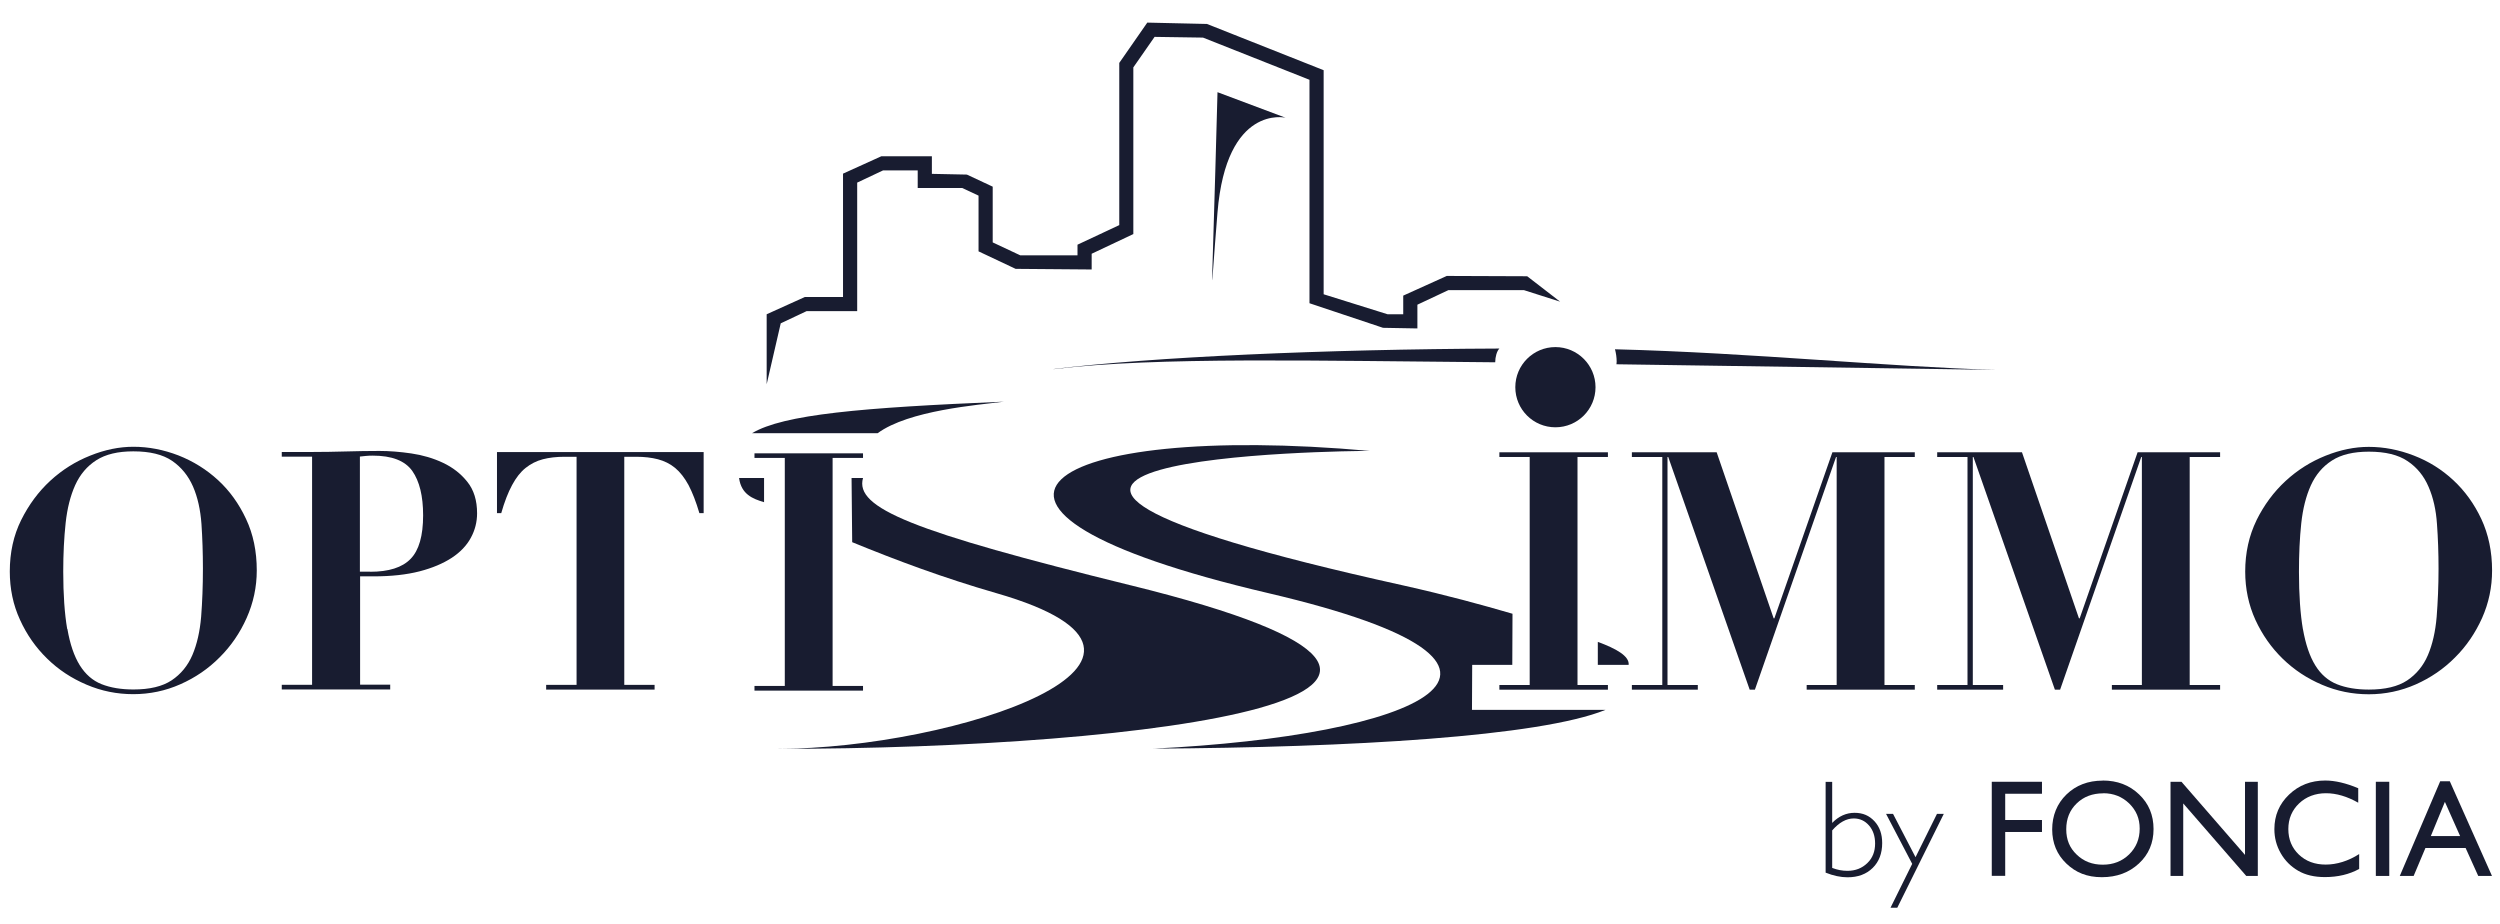
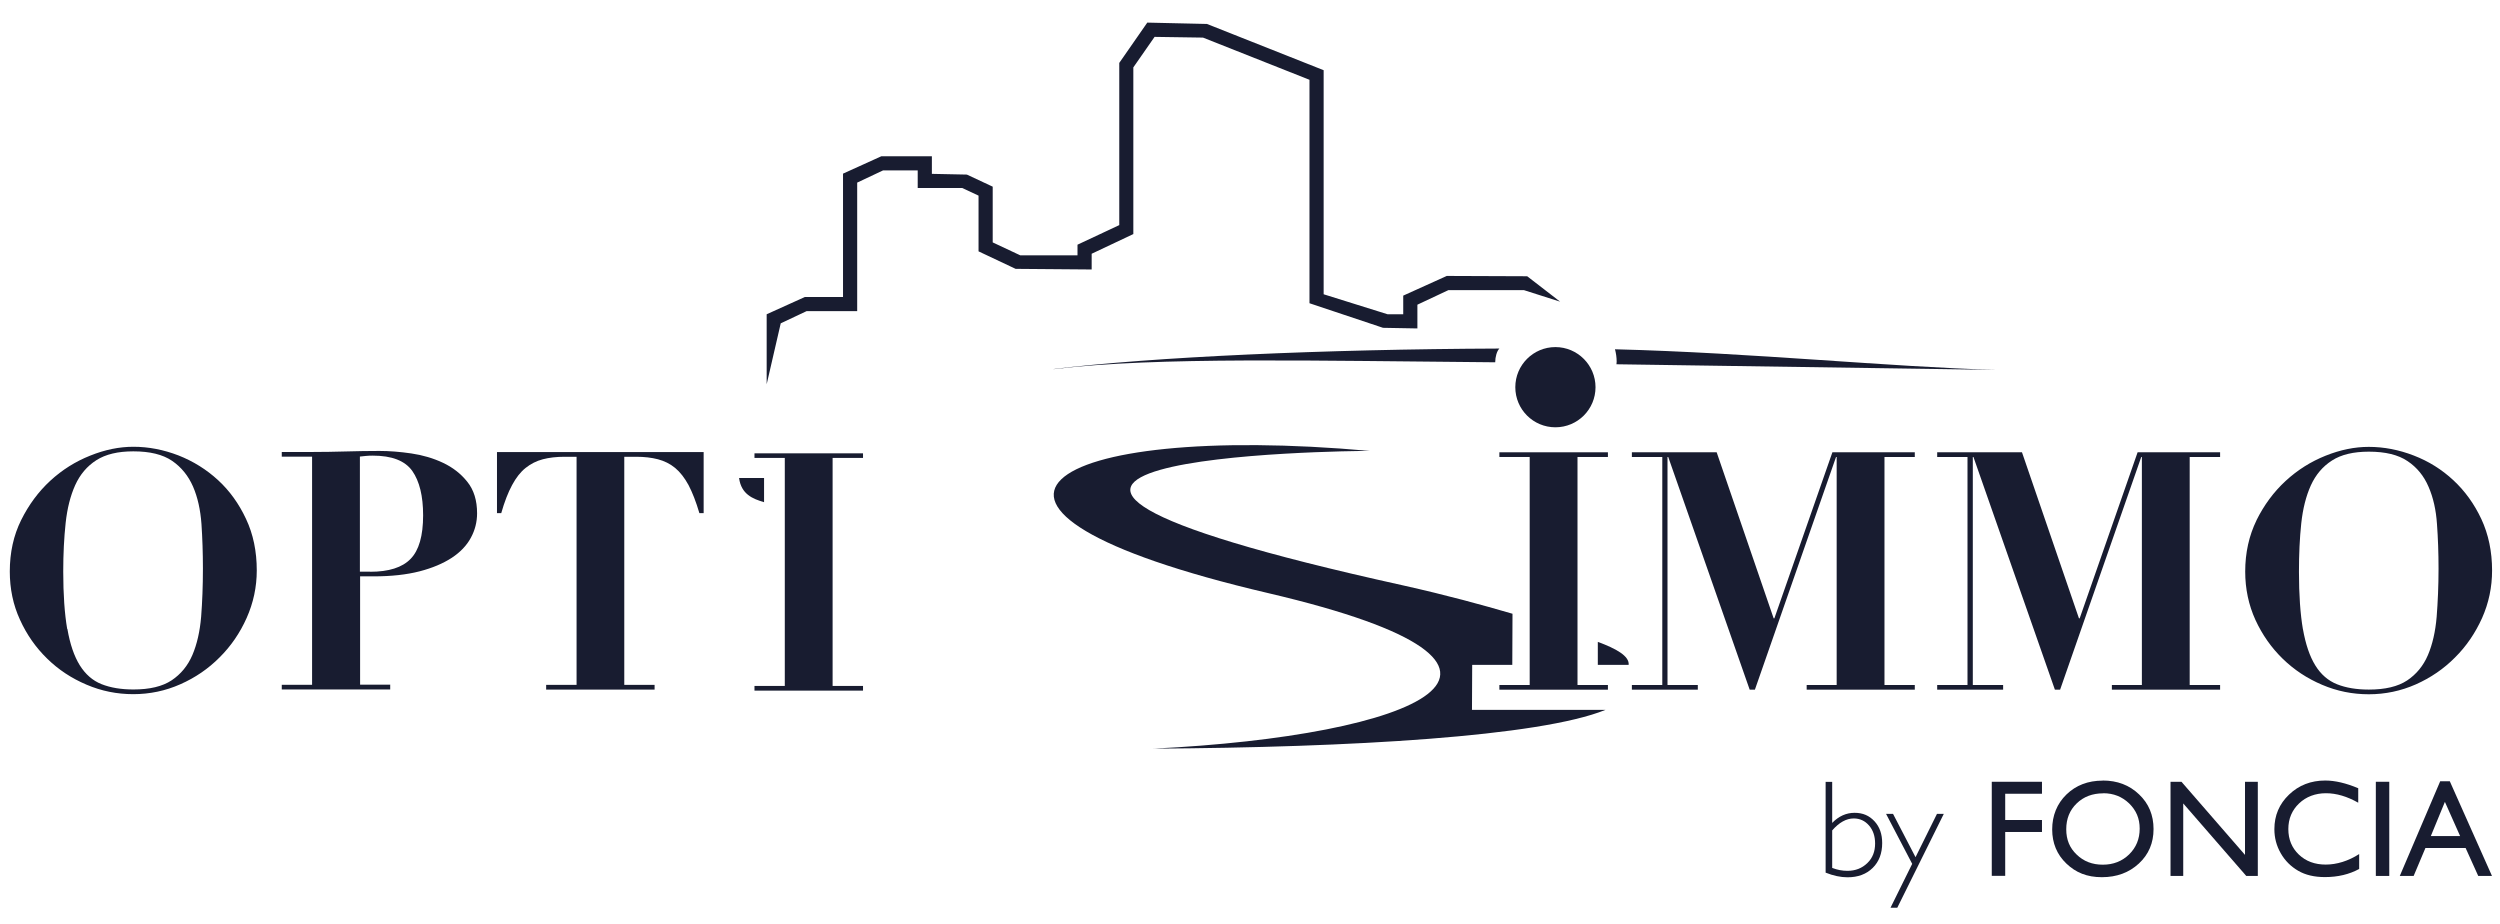
<svg xmlns="http://www.w3.org/2000/svg" id="Calque_1" data-name="Calque 1" viewBox="0 0 240 88.75">
  <defs>
    <style>
      .cls-1 {
        fill-rule: evenodd;
      }

      .cls-1, .cls-2 {
        fill: #181c30;
      }
    </style>
  </defs>
  <g>
-     <path class="cls-2" d="M96.37,38.56c-13.69,.57-21.16,1.22-24.18,3.03h12.06c2.99-2.2,9.61-2.71,12.12-3.03" />
    <path class="cls-2" d="M70.95,45.89c.21,1.56,1.31,2,2.4,2.32v-2.32h-2.4Z" />
-     <path class="cls-2" d="M108.54,56.19c-21.02-5.18-26.51-7.42-25.69-10.3h-1.1l.06,6.16c4.25,1.74,8.74,3.42,13.83,4.89,21.95,6.31-3.98,14.95-21.04,14.95,35.76,0,76.45-5.23,33.95-15.7" />
    <path class="cls-2" d="M141.34,63.83h3.84l.02-4.91c-2.96-.86-6.21-1.76-10.54-2.73-55.8-12.32-5.27-12.93-3.14-12.9-31.33-2.82-44.44,5.53-9.77,13.65,30.44,7.13,14.07,13.72-11.05,14.93,18.99-.11,37.11-1.16,43.42-3.72h-12.81l.02-4.31Z" />
    <path class="cls-2" d="M156.35,63.83c.09-.85-1.22-1.57-2.96-2.21v2.21h2.96Z" />
    <path class="cls-2" d="M216.62,49.95c.73-1.47,1.66-2.73,2.8-3.78,1.14-1.05,2.41-1.85,3.83-2.42,1.42-.57,2.8-.85,4.15-.85,1.46,0,2.9,.28,4.32,.83,1.43,.55,2.69,1.34,3.8,2.37,1.1,1.02,2,2.26,2.69,3.73,.68,1.46,1.03,3.11,1.03,4.94,0,1.6-.32,3.12-.96,4.56-.65,1.44-1.51,2.71-2.6,3.79-1.08,1.09-2.34,1.95-3.76,2.58-1.43,.63-2.93,.95-4.51,.95s-3.06-.3-4.49-.91c-1.44-.61-2.69-1.44-3.78-2.5-1.09-1.06-1.96-2.3-2.62-3.73-.65-1.43-.98-2.98-.98-4.64,0-1.81,.37-3.46,1.09-4.93m4.45,10.45c.26,1.46,.65,2.62,1.19,3.49,.53,.86,1.23,1.47,2.09,1.81,.85,.34,1.87,.51,3.05,.51,1.56,0,2.79-.29,3.68-.88,.88-.59,1.55-1.4,1.99-2.43,.44-1.03,.72-2.26,.84-3.68,.11-1.42,.18-2.96,.18-4.62,0-1.49-.05-2.92-.15-4.28-.09-1.35-.36-2.55-.81-3.58-.44-1.03-1.11-1.86-2.01-2.46-.9-.61-2.13-.91-3.72-.91-1.47,0-2.66,.28-3.54,.85-.89,.57-1.56,1.36-2.03,2.39-.46,1.02-.77,2.24-.92,3.65-.15,1.41-.22,2.95-.22,4.64,0,2.22,.13,4.06,.38,5.52" />
    <polygon class="cls-2" points="154.36 43.42 154.36 43.87 151.44 43.87 151.44 65.76 154.36 65.76 154.36 66.21 143.94 66.21 143.94 65.76 146.85 65.76 146.85 43.87 143.94 43.87 143.94 43.42 154.36 43.42" />
    <polygon class="cls-2" points="164.8 43.42 170.27 59.36 170.34 59.36 175.91 43.42 183.82 43.42 183.82 43.87 180.91 43.87 180.91 65.76 183.82 65.76 183.82 66.21 173.44 66.21 173.44 65.76 176.32 65.76 176.32 43.87 176.26 43.87 168.47 66.21 167.97 66.21 160.15 43.87 160.08 43.87 160.08 65.76 162.99 65.76 162.99 66.21 156.66 66.21 156.66 65.76 159.58 65.76 159.58 43.87 156.66 43.87 156.66 43.42 164.8 43.42" />
    <polygon class="cls-2" points="194.11 43.42 199.58 59.36 199.65 59.36 205.21 43.42 213.13 43.42 213.13 43.87 210.21 43.87 210.21 65.76 213.13 65.76 213.13 66.21 202.74 66.21 202.74 65.76 205.62 65.76 205.62 43.87 205.56 43.87 197.77 66.21 197.27 66.21 189.45 43.87 189.39 43.87 189.39 65.76 192.3 65.76 192.3 66.21 185.97 66.21 185.97 65.76 188.88 65.76 188.88 43.87 185.97 43.87 185.97 43.42 194.11 43.42" />
    <path class="cls-2" d="M2.03,49.93c.73-1.47,1.66-2.73,2.8-3.78,1.14-1.05,2.42-1.85,3.83-2.41,1.41-.57,2.79-.85,4.15-.85,1.45,0,2.89,.28,4.32,.83,1.42,.56,2.69,1.35,3.8,2.37,1.11,1.02,2.01,2.27,2.69,3.73,.69,1.46,1.03,3.11,1.03,4.94,0,1.6-.33,3.12-.97,4.56-.64,1.44-1.51,2.71-2.6,3.79-1.08,1.09-2.34,1.95-3.77,2.58-1.42,.63-2.93,.95-4.51,.95s-3.06-.3-4.49-.91c-1.44-.61-2.7-1.44-3.78-2.5-1.09-1.06-1.96-2.3-2.61-3.73-.66-1.43-.98-2.98-.98-4.64,0-1.81,.36-3.46,1.09-4.93m4.44,10.45c.25,1.46,.65,2.62,1.19,3.49,.54,.86,1.23,1.47,2.09,1.81,.86,.34,1.87,.51,3.06,.51,1.56,0,2.78-.29,3.67-.88,.88-.59,1.55-1.4,1.99-2.43,.44-1.03,.72-2.26,.84-3.68,.11-1.42,.17-2.96,.17-4.63,0-1.49-.05-2.92-.14-4.27-.1-1.36-.36-2.55-.81-3.59-.45-1.03-1.12-1.86-2.01-2.47-.9-.61-2.13-.91-3.72-.91-1.48,0-2.66,.28-3.55,.85-.89,.57-1.56,1.36-2.03,2.39-.46,1.02-.77,2.24-.92,3.65-.15,1.41-.23,2.95-.23,4.64,0,2.22,.13,4.06,.38,5.52" />
    <path class="cls-2" d="M37.46,65.74v.45h-10.41v-.45h2.91v-21.9h-2.91v-.45h2.91c1.08,0,2.15-.02,3.23-.05,1.07-.03,2.15-.05,3.23-.05,.95,0,1.98,.08,3.07,.24,1.09,.16,2.11,.46,3.04,.9,.93,.44,1.71,1.04,2.33,1.82,.63,.78,.94,1.79,.94,3.03,0,.83-.2,1.62-.6,2.35-.4,.74-1.01,1.38-1.83,1.92-.83,.54-1.86,.98-3.1,1.3-1.25,.32-2.71,.48-4.4,.48h-1.3v10.4h2.91Zm-1.93-10.85c1.79,0,3.09-.41,3.89-1.24,.8-.82,1.2-2.21,1.2-4.18,0-1.86-.35-3.27-1.04-4.26-.7-.98-1.96-1.47-3.8-1.47-.23,0-.45,.01-.66,.03-.21,.02-.4,.04-.57,.06v11.05h.98Z" />
    <path class="cls-2" d="M54.2,43.85c-.78,0-1.48,.08-2.09,.24-.61,.16-1.16,.44-1.65,.83-.49,.39-.92,.94-1.3,1.65-.38,.7-.73,1.6-1.04,2.69h-.41v-5.86h19.84v5.86h-.41c-.32-1.09-.67-1.98-1.04-2.69-.38-.7-.81-1.25-1.29-1.65-.49-.4-1.04-.67-1.65-.83-.61-.16-1.31-.24-2.09-.24h-1.14v21.9h2.91v.45h-10.41v-.45h2.92v-21.9h-1.14Z" />
    <polygon class="cls-2" points="82.85 43.52 82.85 43.96 79.93 43.96 79.93 65.85 82.85 65.85 82.85 66.3 72.43 66.3 72.43 65.85 75.34 65.85 75.34 43.96 72.43 43.96 72.43 43.52 82.85 43.52" />
    <path class="cls-1" d="M153.17,37.17c0,2.13-1.72,3.85-3.85,3.85s-3.85-1.72-3.85-3.85,1.73-3.85,3.85-3.85,3.85,1.73,3.85,3.85" />
-     <path class="cls-2" d="M116.88,8.85l6.53,2.45s-5.67-1.32-6.53,9.09c-.77,9.33-.6,11.08,0-11.53" />
    <path class="cls-2" d="M155.18,34.97l36.47,.54c-10.28-.28-23.36-1.64-36.61-1.98,.1,.39,.16,.78,.16,1.2,0,.08-.02,.16-.02,.23" />
    <polyline class="cls-2" points="149.77 28.96 149.77 28.96 146.61 26.52 138.89 26.49 134.71 28.38 134.71 30.17 133.21 30.17 127.07 28.25 127.07 6.74 115.87 2.3 110.14 2.17 107.45 6.04 107.45 21.61 103.44 23.49 103.44 24.51 97.94 24.51 95.3 23.27 95.3 17.92 92.82 16.76 89.46 16.69 89.46 15 84.61 15 80.93 16.67 80.93 28.51 77.27 28.51 73.6 30.17 73.6 36.89 74.95 31.04 77.43 29.87 82.29 29.87 82.29 17.53 84.77 16.36 88.1 16.36 88.1 18.05 92.38 18.05 93.94 18.78 93.94 24.13 97.5 25.81 104.8 25.87 104.8 24.36 108.8 22.47 108.8 6.47 110.84 3.54 115.49 3.61 125.71 7.66 125.71 29.11 132.77 31.47 136.07 31.53 136.07 29.25 139.05 27.85 146.29 27.85" />
    <path class="cls-2" d="M143.94,33.46c-16.96,.07-33.22,.81-42.85,1.97h.16c9.81-1.19,25.15-.79,42.29-.65,0-.02,0,.02,0,0,0-.52,.16-1.08,.4-1.32" />
  </g>
  <g>
    <path class="cls-2" d="M175.26,83.77v-8.71h.63v3.94c.63-.65,1.35-.97,2.15-.97s1.41,.27,1.91,.81,.74,1.24,.74,2.09c0,.99-.3,1.79-.91,2.39s-1.41,.9-2.42,.9c-.66,0-1.36-.15-2.11-.45Zm.63-4.06v3.61c.49,.19,.98,.28,1.46,.28,.77,0,1.4-.25,1.91-.74s.75-1.12,.75-1.88c0-.7-.19-1.28-.58-1.73s-.88-.68-1.47-.68c-.71,0-1.4,.38-2.07,1.15Z" />
    <path class="cls-2" d="M186.6,78.14l-4.46,9h-.65l2.08-4.21-2.51-4.8h.67l2.16,4.16,2.06-4.16h.65Z" />
    <path class="cls-2" d="M191.21,75.05h4.82v1.15h-3.53v2.52h3.53v1.15h-3.53v4.21h-1.29v-9.04Z" />
    <path class="cls-2" d="M201.86,74.93c1.4,0,2.56,.44,3.49,1.33,.93,.88,1.39,1.99,1.39,3.33s-.47,2.44-1.41,3.31c-.94,.87-2.12,1.31-3.55,1.31s-2.5-.44-3.41-1.31c-.91-.87-1.36-1.97-1.36-3.28s.46-2.47,1.37-3.35c.91-.88,2.07-1.33,3.47-1.33Zm.05,1.23c-1.03,0-1.88,.32-2.55,.97-.67,.65-1,1.47-1,2.48s.33,1.79,1,2.43c.67,.65,1.5,.97,2.51,.97s1.85-.33,2.53-.99c.67-.66,1.01-1.48,1.01-2.47s-.34-1.76-1.01-2.42c-.68-.65-1.5-.98-2.49-.98Z" />
    <path class="cls-2" d="M215.52,75.05h1.23v9.04h-1.11l-6.05-6.96v6.96h-1.22v-9.04h1.05l6.1,7.02v-7.02Z" />
    <path class="cls-2" d="M226.48,82v1.42c-.95,.52-2.05,.78-3.29,.78-1.01,0-1.87-.2-2.57-.61s-1.26-.96-1.67-1.68-.61-1.48-.61-2.31c0-1.32,.47-2.42,1.41-3.32s2.1-1.35,3.47-1.35c.95,0,2,.25,3.17,.74v1.39c-1.06-.6-2.09-.91-3.1-.91s-1.9,.33-2.58,.98-1.03,1.47-1.03,2.46,.34,1.81,1.01,2.45,1.53,.96,2.58,.96,2.17-.34,3.21-1.01Z" />
    <path class="cls-2" d="M228.08,75.05h1.29v9.04h-1.29v-9.04Z" />
    <path class="cls-2" d="M234.27,75h.91l4.05,9.09h-1.32l-1.21-2.68h-3.86l-1.13,2.68h-1.33l3.88-9.09Zm1.9,5.26l-1.46-3.28-1.35,3.28h2.81Z" />
  </g>
</svg>